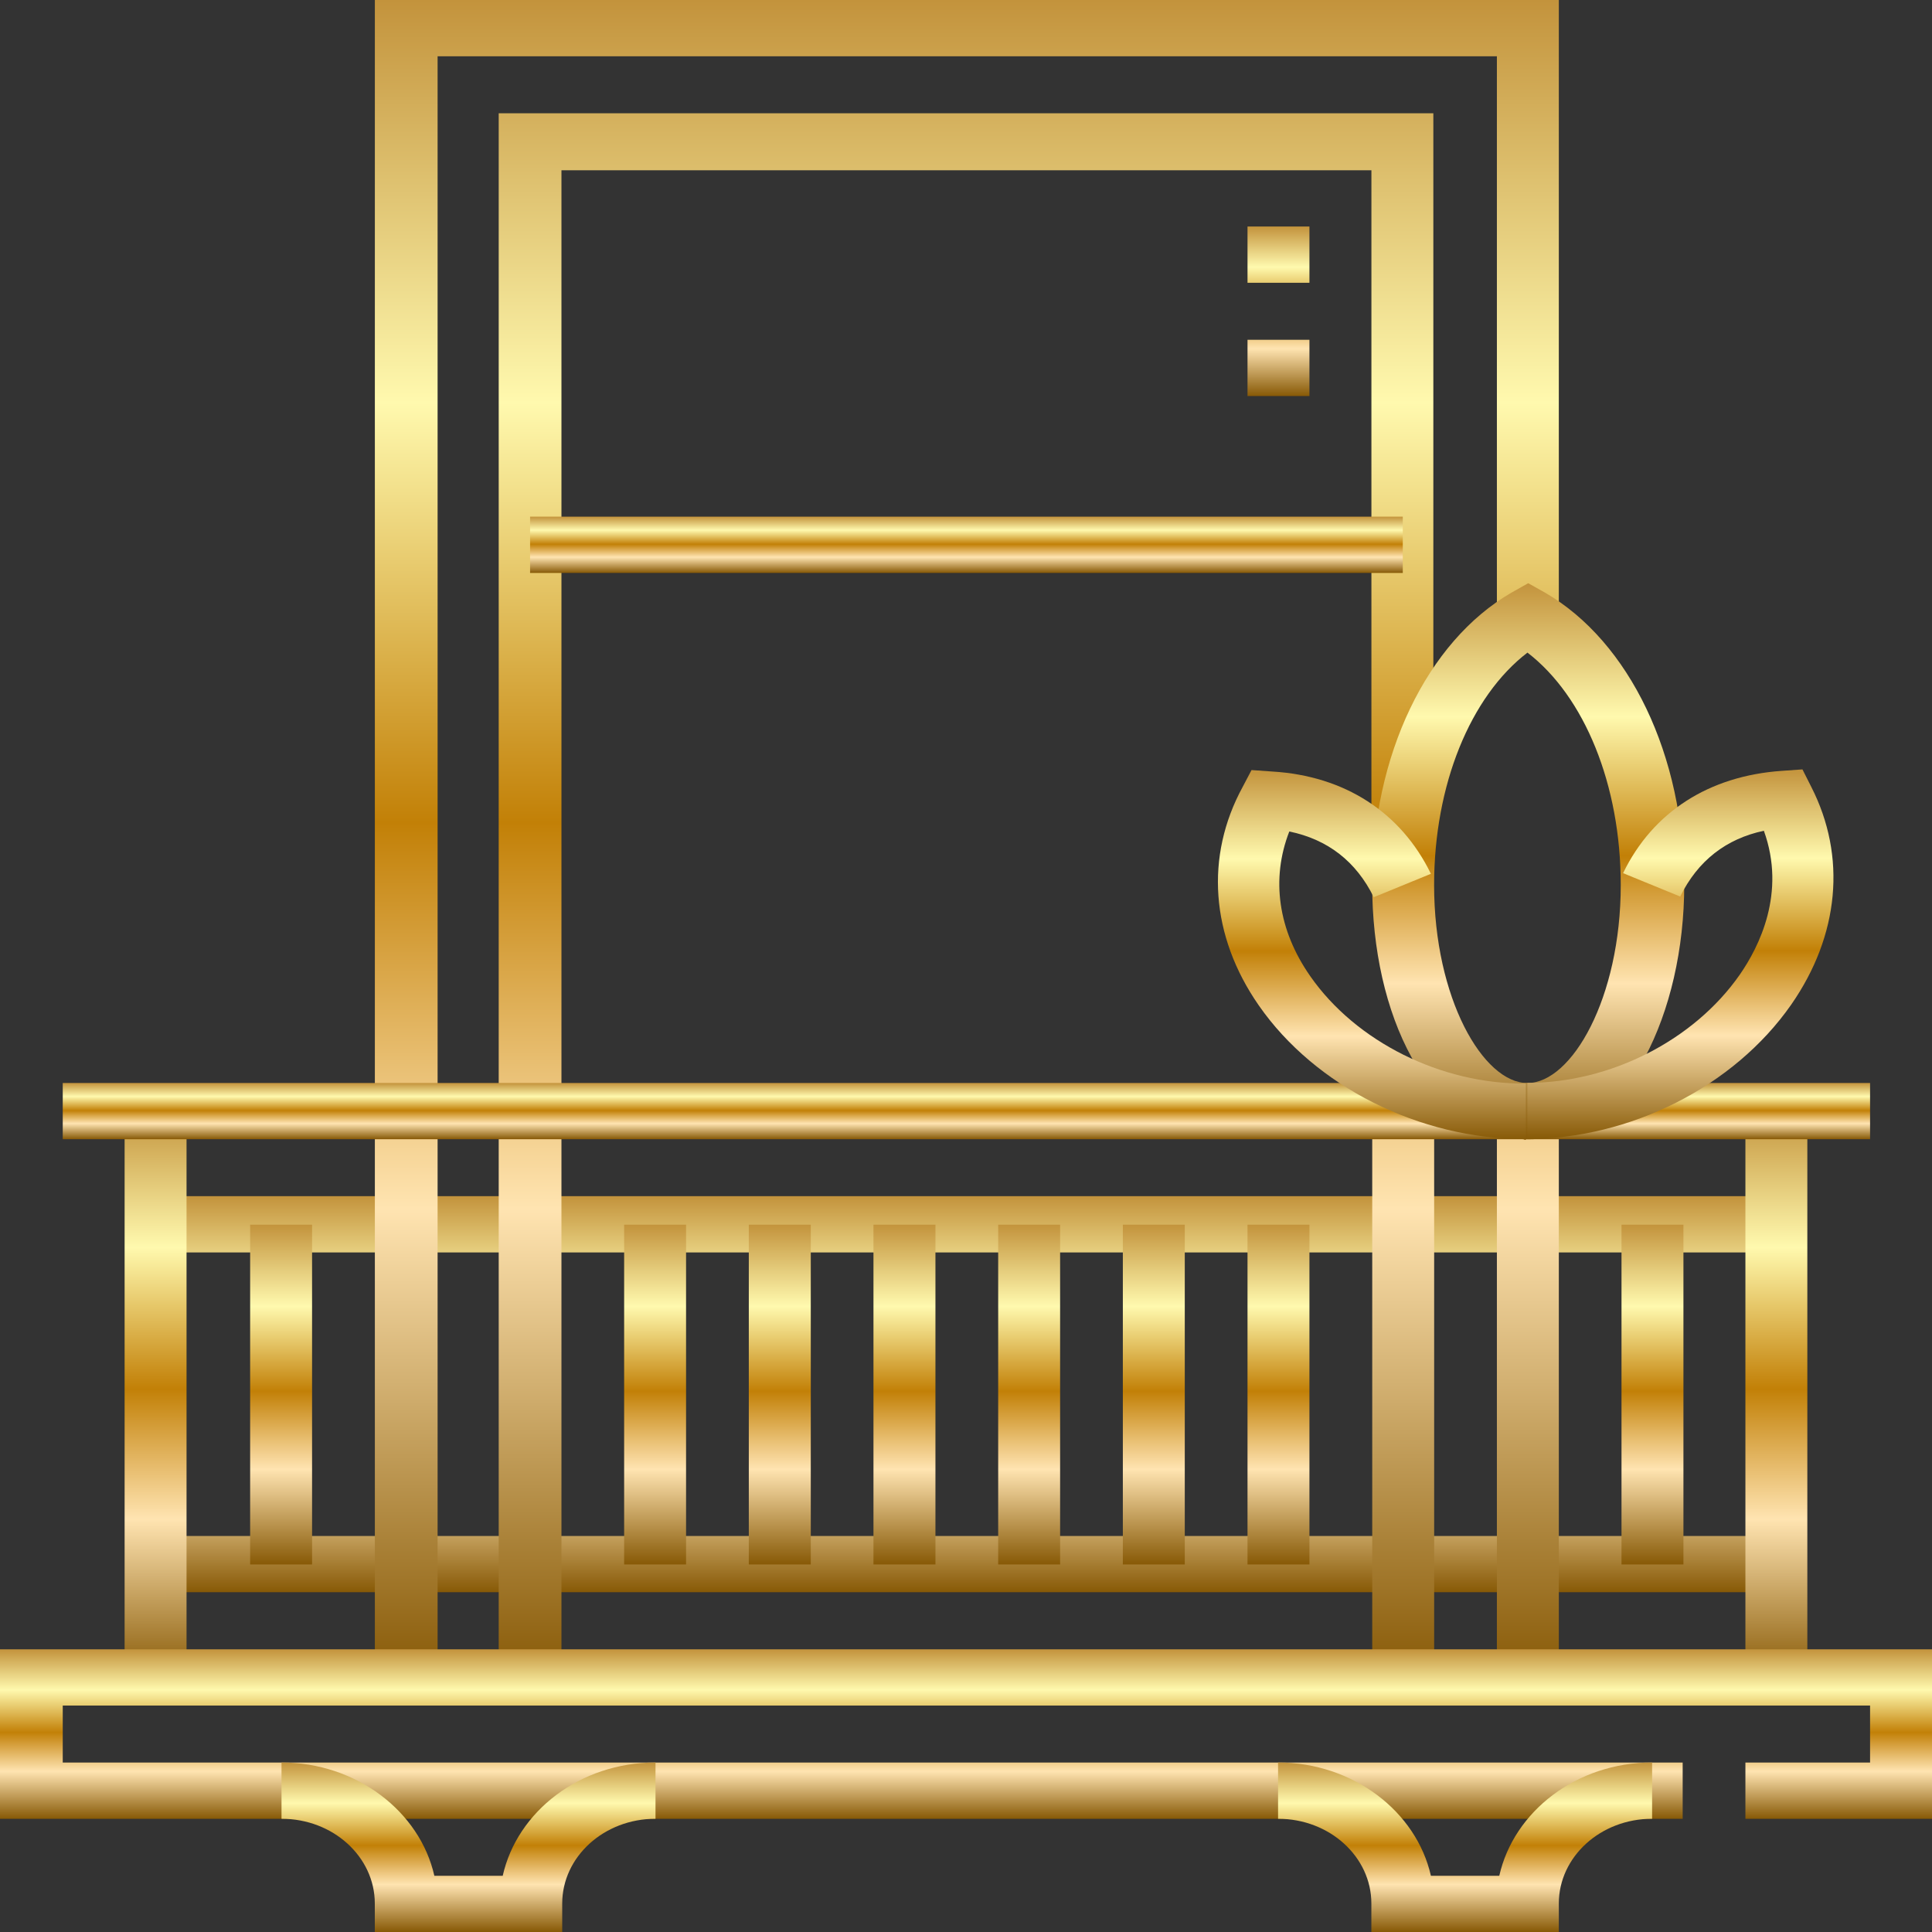
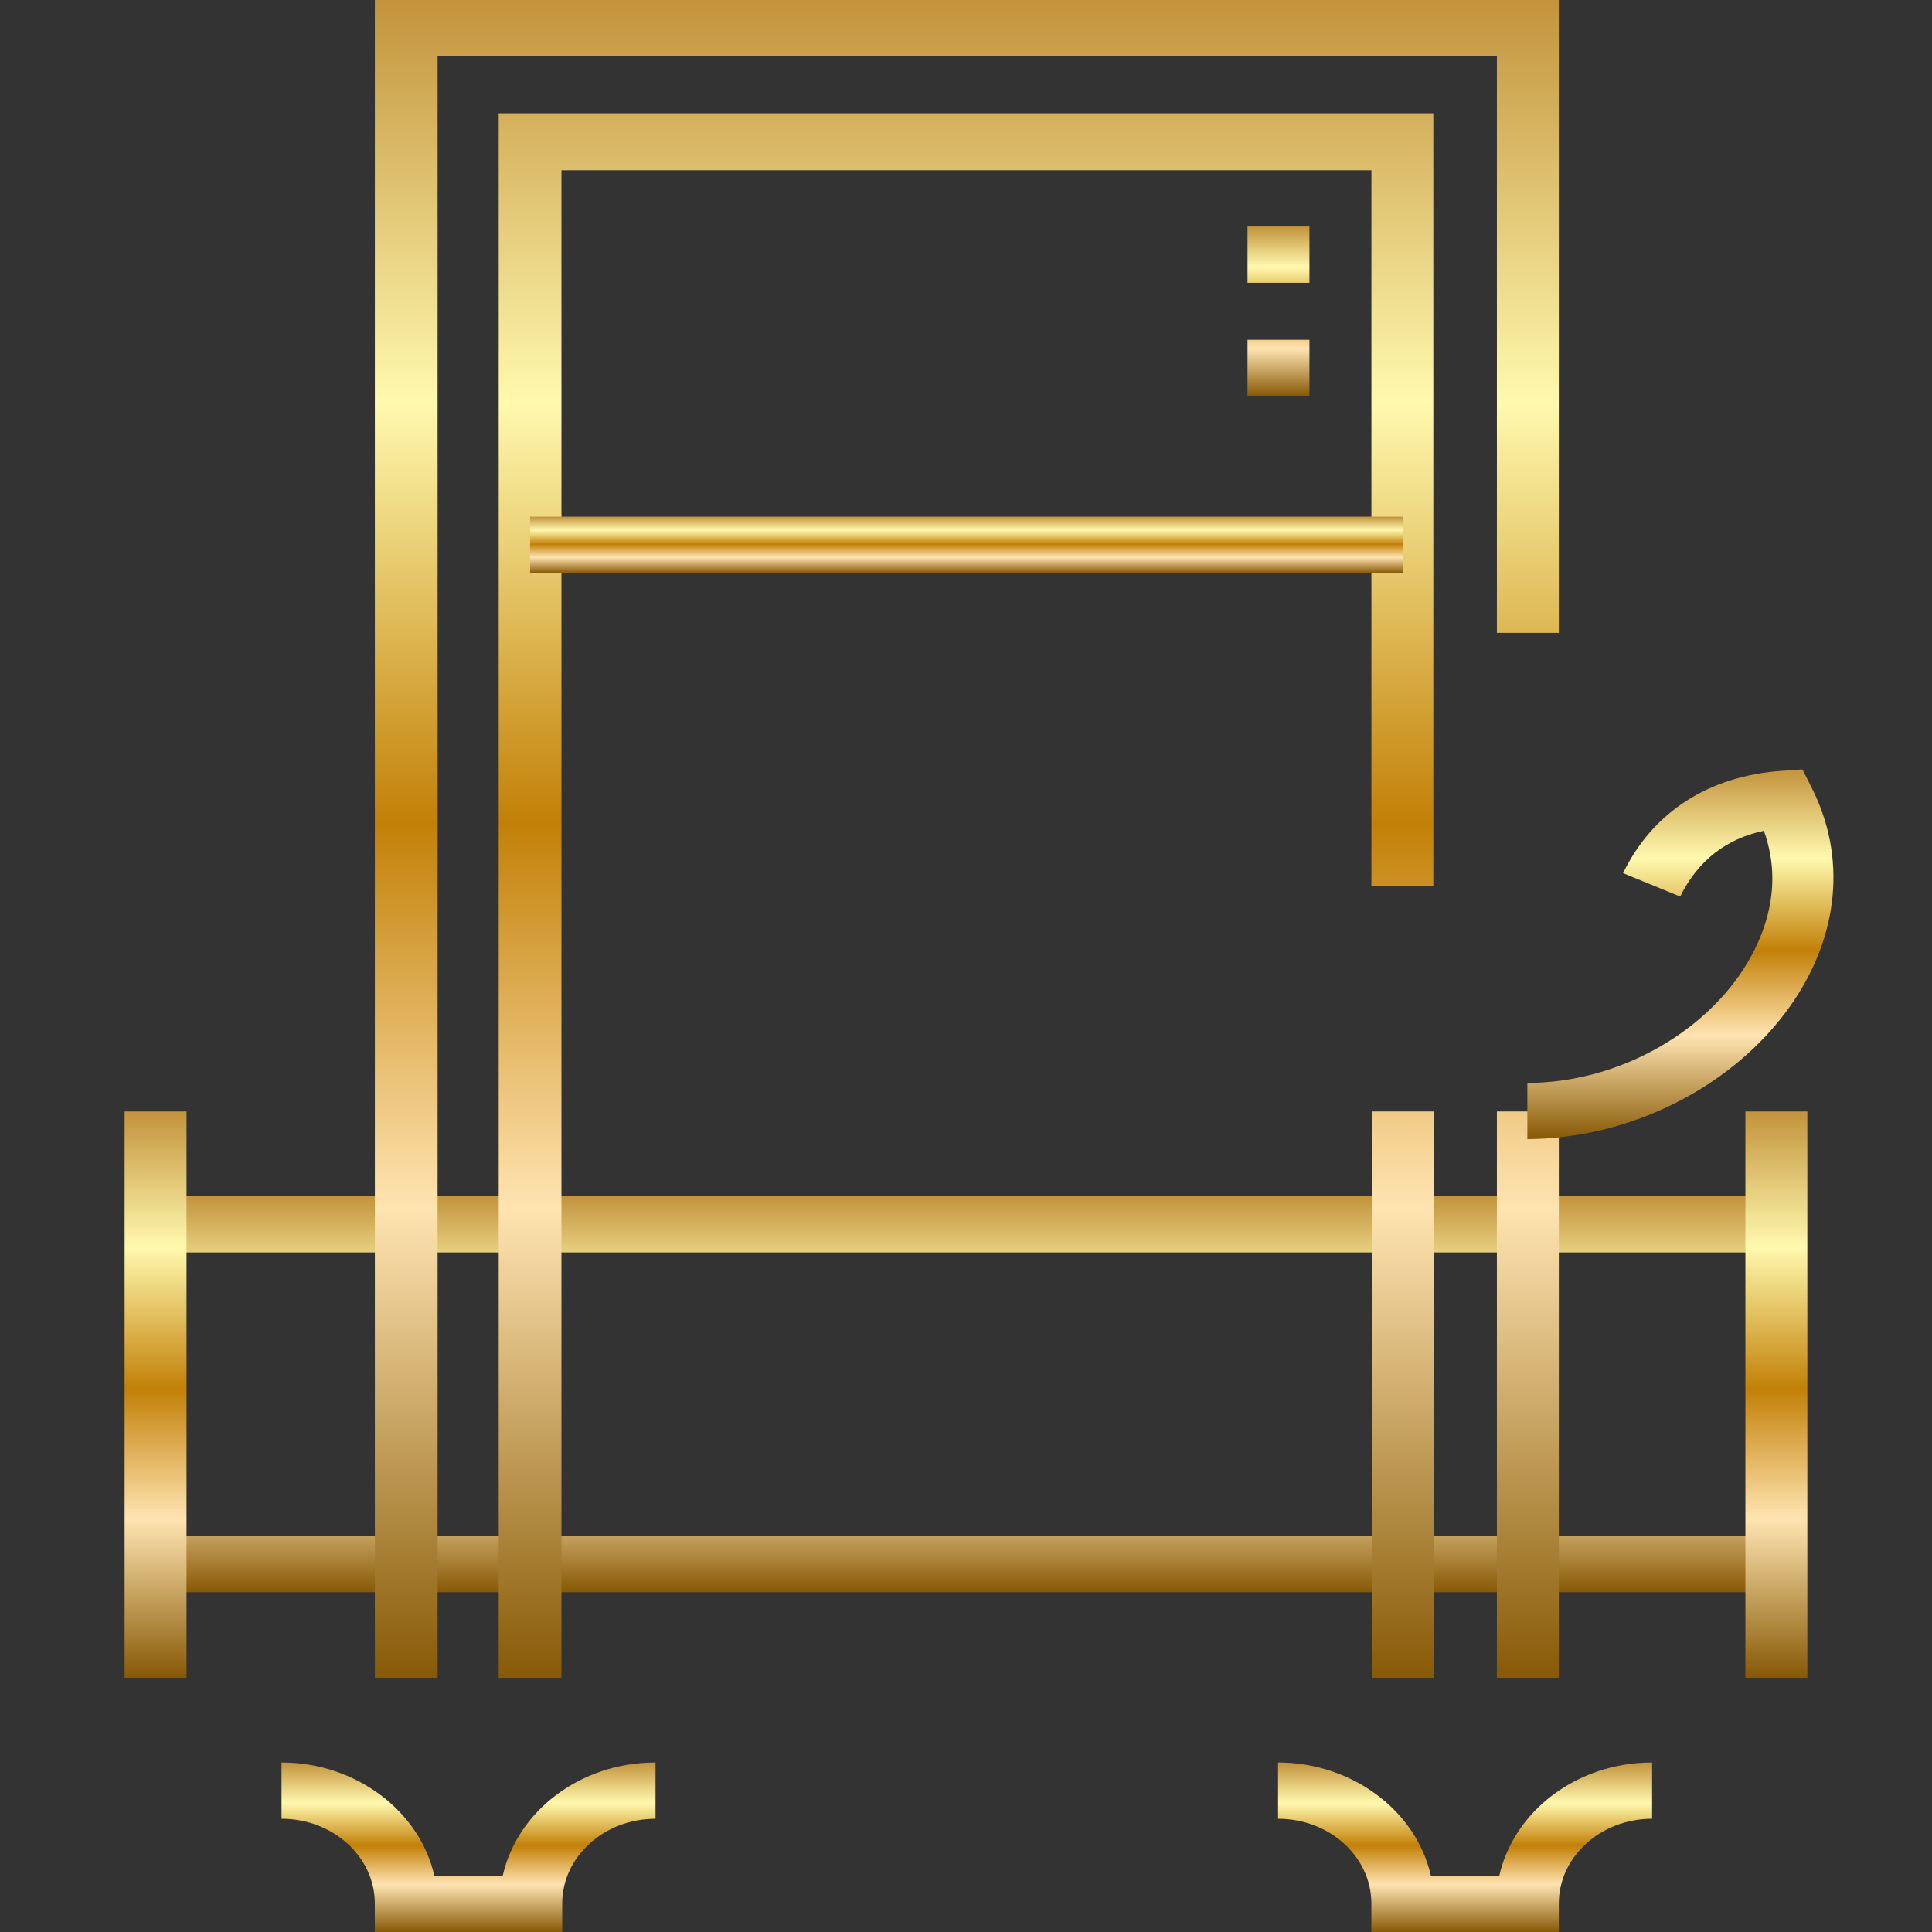
<svg xmlns="http://www.w3.org/2000/svg" width="38" height="38" viewBox="0 0 38 38" fill="none">
  <rect x="0" y="0" width="38" height="38" fill="#333333" stroke="none" />
  <path d="M34.946 31.317H3.068V30.211H34.946V31.317ZM34.946 24.634H3.068V23.527H34.946V24.634Z" fill="url(#paint0_linear_315_647)" />
-   <path d="M33.111 30.771H31.893V24.088H33.111V30.771ZM25.755 30.771H24.537V24.088H25.755V30.771ZM23.303 30.771H22.085V24.088H23.303V30.771ZM20.851 30.771H19.633V24.088H20.851V30.771ZM18.399 30.771H17.18V24.088H18.399V30.771ZM15.947 30.771H14.728V24.088H15.947V30.771ZM13.494 30.771H12.276V24.088H13.494V30.771ZM6.138 30.771H4.92V24.088H6.138V30.771Z" fill="url(#paint1_linear_315_647)" />
  <path d="M3.669 21.861H2.451V33H3.669V21.861Z" fill="url(#paint2_linear_315_647)" />
  <path d="M35.548 21.861H34.33V33H35.548V21.861Z" fill="url(#paint3_linear_315_647)" />
  <path d="M30.66 33H29.442V21.861H30.66V33ZM28.208 33H26.99V21.861H28.208V33ZM11.043 33H9.809V2.228H28.192V17.42H26.974V3.349H11.043V33.014V33ZM8.591 33H7.373V0H30.66V12.447H29.442V1.107H8.607V33H8.591Z" fill="url(#paint4_linear_315_647)" />
-   <path d="M36.782 21.301H1.234V22.407H36.782V21.301Z" fill="url(#paint5_linear_315_647)" />
  <path d="M25.755 7.79H24.537V6.683H25.755V7.79ZM25.755 5.562H24.537V4.455H25.755V5.562Z" fill="url(#paint6_linear_315_647)" />
-   <path d="M30.043 22.408C29.141 22.408 28.334 21.833 27.765 20.799C27.258 19.879 26.989 18.671 26.989 17.392C26.989 14.863 28.065 12.62 29.726 11.658L30.058 11.471L30.391 11.658C32.052 12.62 33.127 14.863 33.127 17.392C33.127 18.671 32.843 19.879 32.352 20.799C31.783 21.833 30.976 22.408 30.074 22.408M30.043 12.836C28.919 13.698 28.207 15.438 28.207 17.407C28.207 19.634 29.172 21.302 30.043 21.302C30.913 21.302 31.878 19.634 31.878 17.407C31.878 15.438 31.166 13.698 30.043 12.836Z" fill="url(#paint7_linear_315_647)" />
-   <path d="M29.995 22.405C27.922 22.405 25.866 21.37 24.758 19.774C23.809 18.409 23.698 16.842 24.442 15.477L24.616 15.146L25.027 15.175C26.451 15.261 27.558 15.98 28.144 17.187L27.02 17.647C26.672 16.943 26.119 16.512 25.359 16.354C24.995 17.288 25.138 18.294 25.771 19.2C26.672 20.493 28.349 21.327 30.011 21.312V22.419H29.963" fill="url(#paint8_linear_315_647)" />
  <path d="M30.041 22.405V21.299C31.671 21.299 33.316 20.465 34.218 19.172C34.598 18.625 35.136 17.562 34.693 16.34C33.949 16.498 33.395 16.929 33.047 17.634L31.924 17.174C32.509 15.966 33.617 15.262 35.041 15.162L35.452 15.133L35.626 15.478C36.322 16.843 36.18 18.395 35.23 19.761C34.107 21.37 32.066 22.405 30.01 22.405" fill="url(#paint9_linear_315_647)" />
  <path d="M27.591 10.162H10.426V11.269H27.591V10.162Z" fill="url(#paint10_linear_315_647)" />
-   <path d="M38 35.774H34.33V34.667H36.782V33.546H1.234V34.667H33.096V35.774H0V32.44H38V35.774Z" fill="url(#paint11_linear_315_647)" />
  <path d="M30.644 38H26.973V37.44C26.973 36.52 26.151 35.773 25.138 35.773V34.666C26.61 34.666 27.859 35.629 28.144 36.894H29.489C29.774 35.629 31.008 34.666 32.495 34.666V35.773C31.482 35.773 30.66 36.52 30.66 37.44V38H30.644ZM11.043 38H7.372V37.44C7.372 36.52 6.55 35.773 5.537 35.773V34.666C7.008 34.666 8.258 35.629 8.543 36.894H9.888C10.172 35.629 11.406 34.666 12.893 34.666V35.773C11.881 35.773 11.058 36.52 11.058 37.44V38H11.043Z" fill="url(#paint12_linear_315_647)" />
  <defs>
    <linearGradient id="paint0_linear_315_647" x1="19.007" y1="23.527" x2="19.007" y2="31.317" gradientUnits="userSpaceOnUse">
      <stop stop-color="#C3933C" />
      <stop offset="0.24" stop-color="#FFF9AE" />
      <stop offset="0.49" stop-color="#C28007" />
      <stop offset="0.72" stop-color="#FFE4B1" />
      <stop offset="1" stop-color="#875906" />
    </linearGradient>
    <linearGradient id="paint1_linear_315_647" x1="19.016" y1="24.088" x2="19.016" y2="30.771" gradientUnits="userSpaceOnUse">
      <stop stop-color="#C3933C" />
      <stop offset="0.24" stop-color="#FFF9AE" />
      <stop offset="0.49" stop-color="#C28007" />
      <stop offset="0.72" stop-color="#FFE4B1" />
      <stop offset="1" stop-color="#875906" />
    </linearGradient>
    <linearGradient id="paint2_linear_315_647" x1="3.06" y1="21.861" x2="3.06" y2="33" gradientUnits="userSpaceOnUse">
      <stop stop-color="#C3933C" />
      <stop offset="0.24" stop-color="#FFF9AE" />
      <stop offset="0.49" stop-color="#C28007" />
      <stop offset="0.72" stop-color="#FFE4B1" />
      <stop offset="1" stop-color="#875906" />
    </linearGradient>
    <linearGradient id="paint3_linear_315_647" x1="34.939" y1="21.861" x2="34.939" y2="33" gradientUnits="userSpaceOnUse">
      <stop stop-color="#C3933C" />
      <stop offset="0.24" stop-color="#FFF9AE" />
      <stop offset="0.49" stop-color="#C28007" />
      <stop offset="0.72" stop-color="#FFE4B1" />
      <stop offset="1" stop-color="#875906" />
    </linearGradient>
    <linearGradient id="paint4_linear_315_647" x1="19.017" y1="0" x2="19.017" y2="33.014" gradientUnits="userSpaceOnUse">
      <stop stop-color="#C3933C" />
      <stop offset="0.24" stop-color="#FFF9AE" />
      <stop offset="0.49" stop-color="#C28007" />
      <stop offset="0.72" stop-color="#FFE4B1" />
      <stop offset="1" stop-color="#875906" />
    </linearGradient>
    <linearGradient id="paint5_linear_315_647" x1="19.008" y1="21.301" x2="19.008" y2="22.407" gradientUnits="userSpaceOnUse">
      <stop stop-color="#C3933C" />
      <stop offset="0.24" stop-color="#FFF9AE" />
      <stop offset="0.49" stop-color="#C28007" />
      <stop offset="0.72" stop-color="#FFE4B1" />
      <stop offset="1" stop-color="#875906" />
    </linearGradient>
    <linearGradient id="paint6_linear_315_647" x1="25.146" y1="4.455" x2="25.146" y2="7.79" gradientUnits="userSpaceOnUse">
      <stop stop-color="#C3933C" />
      <stop offset="0.24" stop-color="#FFF9AE" />
      <stop offset="0.49" stop-color="#C28007" />
      <stop offset="0.72" stop-color="#FFE4B1" />
      <stop offset="1" stop-color="#875906" />
    </linearGradient>
    <linearGradient id="paint7_linear_315_647" x1="30.058" y1="11.471" x2="30.058" y2="22.408" gradientUnits="userSpaceOnUse">
      <stop stop-color="#C3933C" />
      <stop offset="0.24" stop-color="#FFF9AE" />
      <stop offset="0.49" stop-color="#C28007" />
      <stop offset="0.72" stop-color="#FFE4B1" />
      <stop offset="1" stop-color="#875906" />
    </linearGradient>
    <linearGradient id="paint8_linear_315_647" x1="26.983" y1="15.146" x2="26.983" y2="22.419" gradientUnits="userSpaceOnUse">
      <stop stop-color="#C3933C" />
      <stop offset="0.24" stop-color="#FFF9AE" />
      <stop offset="0.49" stop-color="#C28007" />
      <stop offset="0.72" stop-color="#FFE4B1" />
      <stop offset="1" stop-color="#875906" />
    </linearGradient>
    <linearGradient id="paint9_linear_315_647" x1="33.036" y1="15.133" x2="33.036" y2="22.405" gradientUnits="userSpaceOnUse">
      <stop stop-color="#C3933C" />
      <stop offset="0.24" stop-color="#FFF9AE" />
      <stop offset="0.49" stop-color="#C28007" />
      <stop offset="0.72" stop-color="#FFE4B1" />
      <stop offset="1" stop-color="#875906" />
    </linearGradient>
    <linearGradient id="paint10_linear_315_647" x1="19.008" y1="10.162" x2="19.008" y2="11.269" gradientUnits="userSpaceOnUse">
      <stop stop-color="#C3933C" />
      <stop offset="0.24" stop-color="#FFF9AE" />
      <stop offset="0.49" stop-color="#C28007" />
      <stop offset="0.72" stop-color="#FFE4B1" />
      <stop offset="1" stop-color="#875906" />
    </linearGradient>
    <linearGradient id="paint11_linear_315_647" x1="19" y1="32.44" x2="19" y2="35.774" gradientUnits="userSpaceOnUse">
      <stop stop-color="#C3933C" />
      <stop offset="0.24" stop-color="#FFF9AE" />
      <stop offset="0.49" stop-color="#C28007" />
      <stop offset="0.72" stop-color="#FFE4B1" />
      <stop offset="1" stop-color="#875906" />
    </linearGradient>
    <linearGradient id="paint12_linear_315_647" x1="19.016" y1="34.666" x2="19.016" y2="38" gradientUnits="userSpaceOnUse">
      <stop stop-color="#C3933C" />
      <stop offset="0.24" stop-color="#FFF9AE" />
      <stop offset="0.49" stop-color="#C28007" />
      <stop offset="0.72" stop-color="#FFE4B1" />
      <stop offset="1" stop-color="#875906" />
    </linearGradient>
  </defs>
</svg>